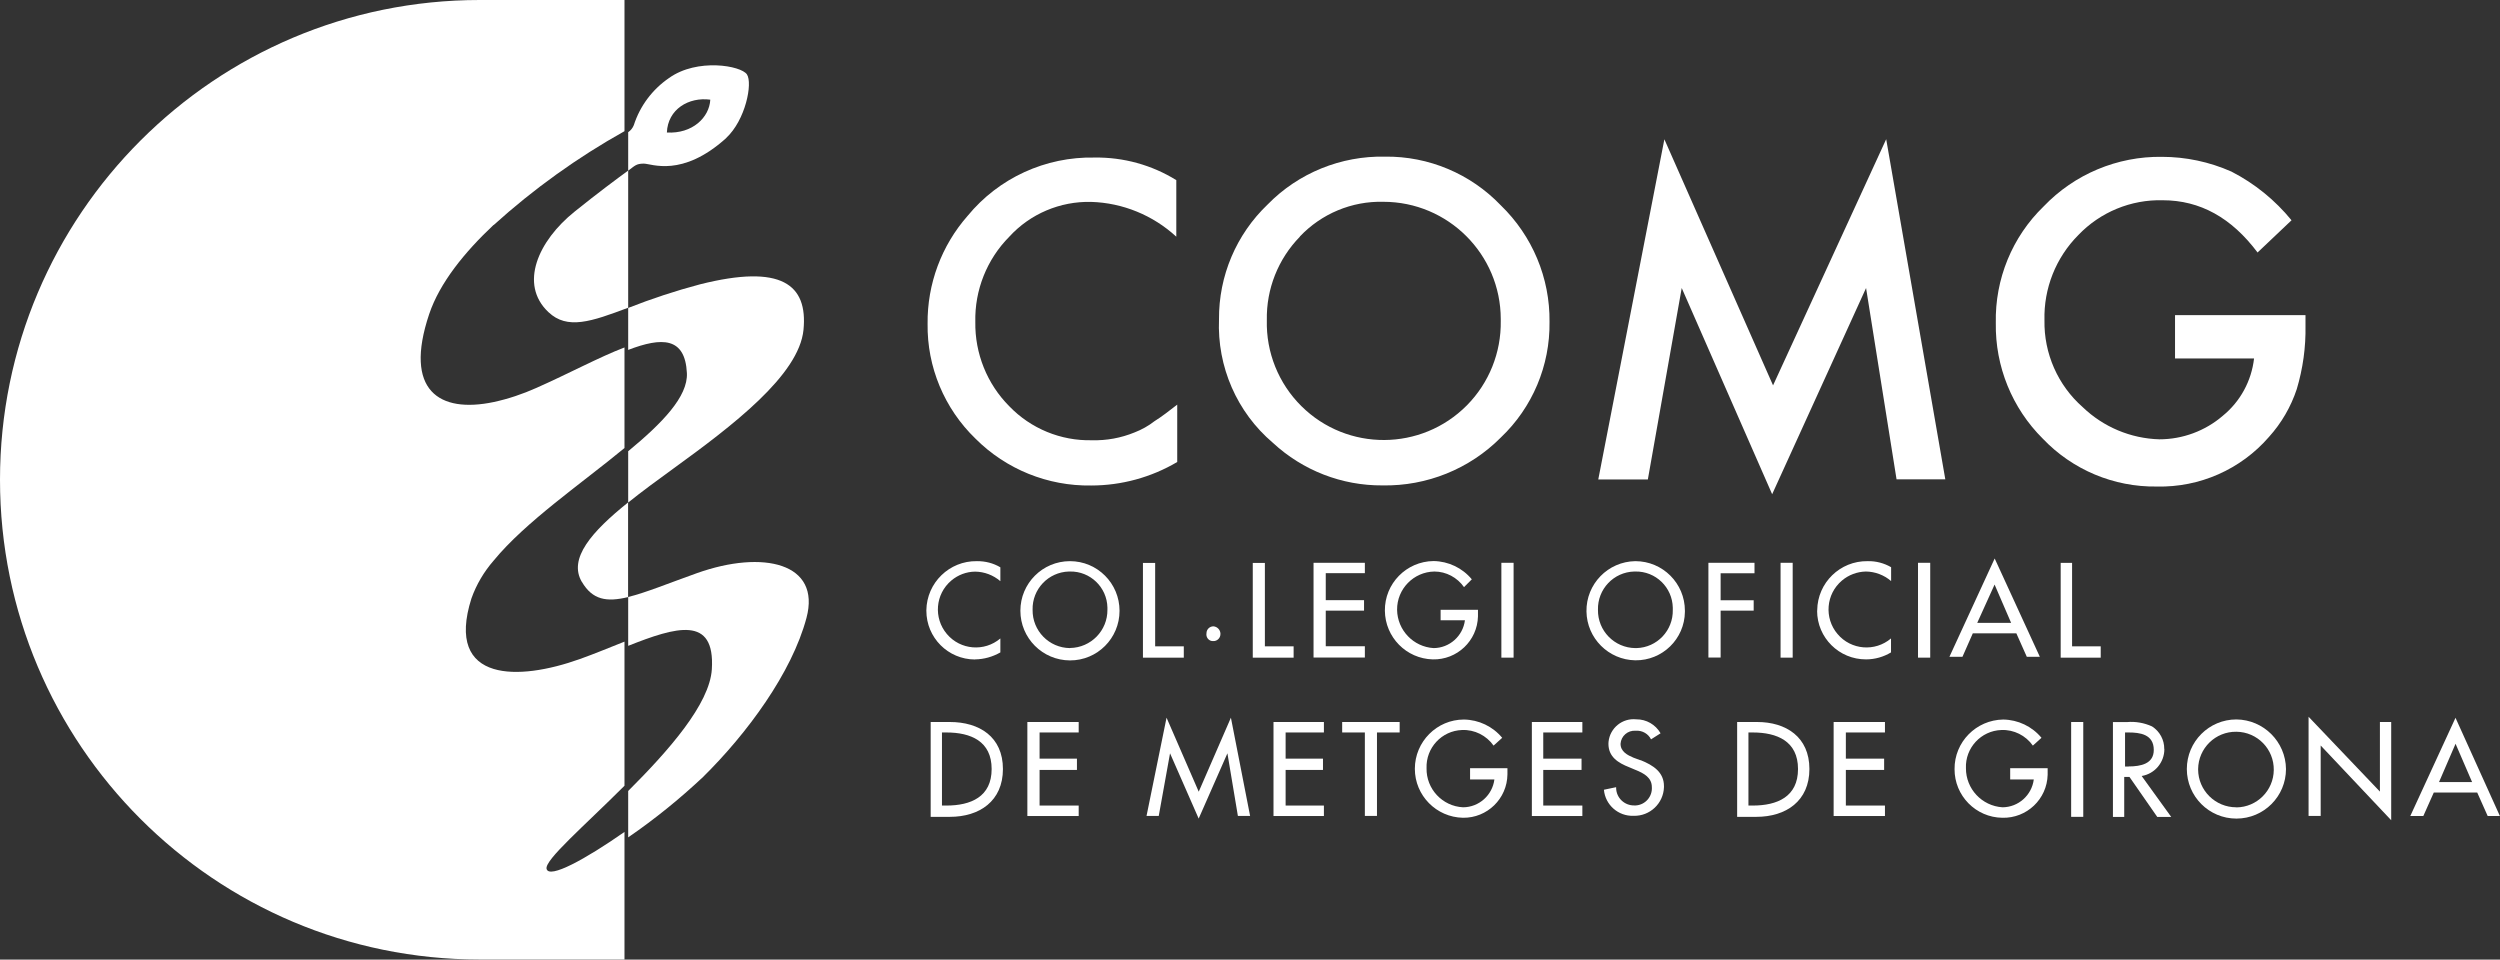
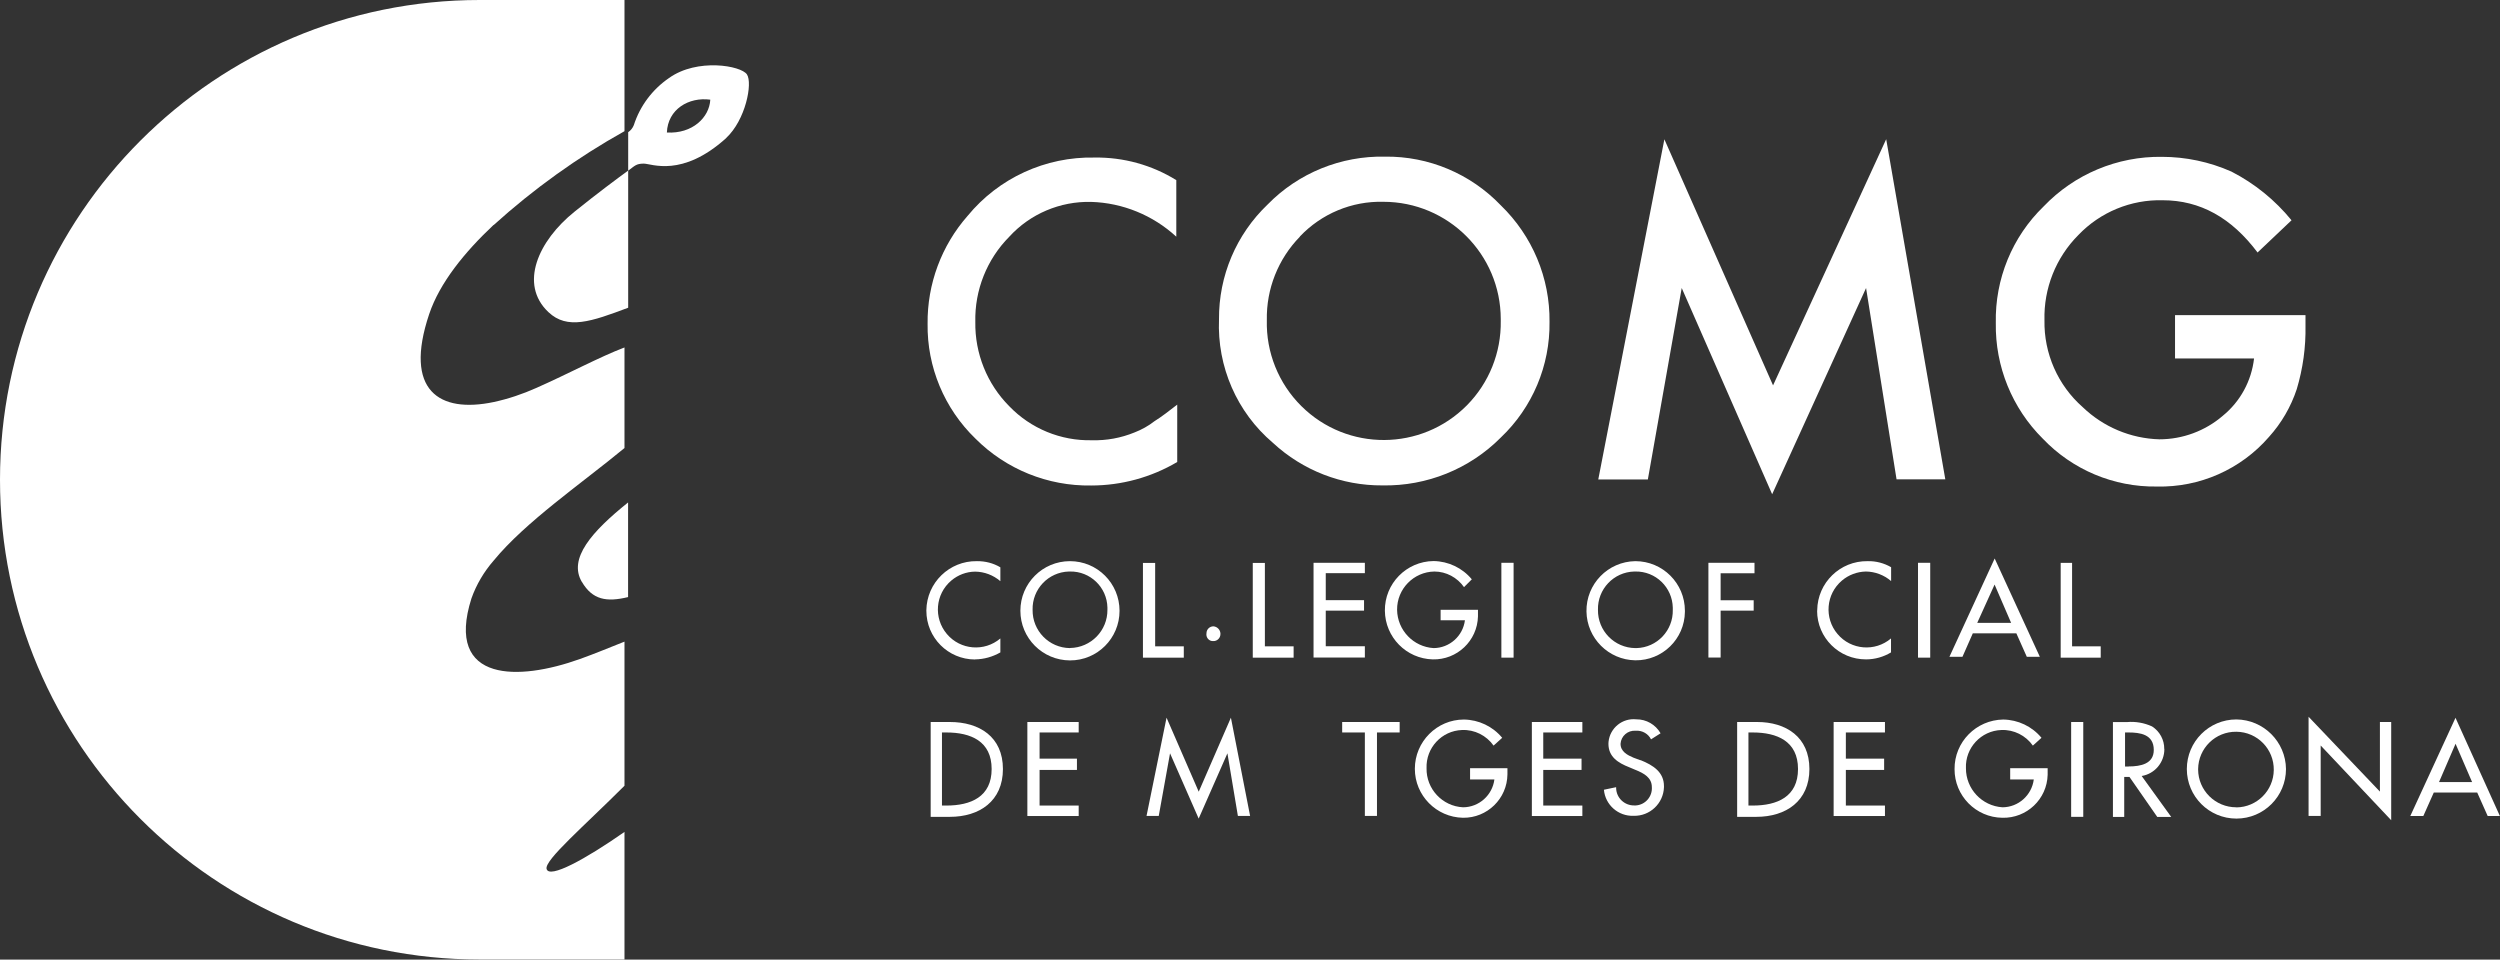
<svg xmlns="http://www.w3.org/2000/svg" id="Grupo_671" data-name="Grupo 671" viewBox="0 0 243.56 93.49">
  <rect x="0" y="0" width="243.56" height="93.49" fill="#333333" stroke="none" />
  <defs>
    <style>
      .cls-1 {
        fill: #fff;
        stroke-width: 0px;
      }
    </style>
  </defs>
  <path id="Trazado_3158" data-name="Trazado 3158" class="cls-1" d="M53.42,30.4c1.85,1.76,4.19.93,7.78-.42v-13.36c-1.09.79-2.97,2.19-5.21,3.99-3.57,2.86-5.43,7.08-2.57,9.79" />
  <path id="Trazado_3159" data-name="Trazado 3159" class="cls-1" d="M70.74,13.45c1.9-1.76,2.6-5.34,2.03-6.2s-4.85-1.61-7.59.35c-1.62,1.11-2.83,2.72-3.43,4.59-.11.28-.3.52-.55.69v3.75c.64-.47.77-.69,1.52-.69s3.72,1.39,8.02-2.48M69.2,9.71c-.09,1.73-1.74,3.34-4.23,3.2.09-2.27,2.13-3.48,4.23-3.2" />
-   <path id="Trazado_3160" data-name="Trazado 3160" class="cls-1" d="M61.2,29.99v4.1c3.29-1.26,5.55-1.26,5.72,2.26.11,2.29-2.4,4.87-5.72,7.61v5c1.34-1.08,2.86-2.19,4.43-3.33,5.71-4.14,12.22-9.08,12.65-13.5s-2.14-6.43-10.08-4.43c-2.38.63-4.71,1.4-7,2.3" />
  <path id="Trazado_3161" data-name="Trazado 3161" class="cls-1" d="M56.69,56.69c1.03,1.75,2.4,1.99,4.5,1.48v-9.22c-3.55,2.85-5.85,5.47-4.5,7.75" />
-   <path id="Trazado_3162" data-name="Trazado 3162" class="cls-1" d="M67.92,55.83c-2.86,1.02-5.03,1.92-6.72,2.33v4.76c4.67-1.85,8.48-2.99,8.15,2.28-.21,3.4-4.22,7.94-8.15,11.86v4.52c2.58-1.77,5.01-3.74,7.29-5.88,4.28-4.22,8.65-10.14,10.08-15.5s-4.22-6.65-10.65-4.37" />
  <path id="Trazado_3164" data-name="Trazado 3164" class="cls-1" d="M48.09,21.93c3.89-3.52,8.17-6.59,12.75-9.15V0h-14.1C20.93,0,0,20.93,0,46.74s20.93,46.74,46.74,46.74h14.1v-12.43c-3.78,2.64-7.34,4.6-7.59,3.6-.21-.86,3.65-4.16,7.59-8.1v-14.04c-1.4.55-2.87,1.17-4.33,1.69-3.07,1.1-6.25,1.63-8.42.97-2.3-.7-3.47-2.74-2.16-6.87.48-1.35,1.22-2.6,2.16-3.68,3.11-3.79,8.57-7.52,12.75-10.97v-9.8c-2.44.93-5.44,2.55-8.58,3.94-1.34.6-2.73,1.07-4.17,1.38-5.29,1.11-8.78-1.1-6.28-8.56,1.03-3.07,3.47-6.06,6.28-8.7" />
  <path id="Trazado_3165" data-name="Trazado 3165" class="cls-1" d="M106.3,47.3c2.95,0,5.85-.79,8.39-2.29v-5.59c-.76.59-1.53,1.19-2.21,1.61-.59.46-1.25.83-1.95,1.1-1.32.54-2.73.8-4.15.76-3.03.07-5.95-1.13-8.05-3.31-2.17-2.18-3.36-5.15-3.31-8.22-.07-3.1,1.13-6.1,3.31-8.3,2.04-2.23,4.95-3.46,7.97-3.39,3.08.09,6.03,1.3,8.3,3.39v-5.51c-2.39-1.48-5.15-2.24-7.96-2.2-4.78-.1-9.34,1.99-12.37,5.68-2.55,2.9-3.94,6.64-3.9,10.51-.06,4.21,1.63,8.26,4.66,11.19,2.98,2.99,7.06,4.64,11.28,4.57" />
  <path id="Trazado_3166" data-name="Trazado 3166" class="cls-1" d="M124.01,43.14c2.9,2.69,6.72,4.18,10.68,4.15,4.31.08,8.48-1.6,11.52-4.66,3.09-2.93,4.81-7.02,4.75-11.27.05-4.28-1.67-8.38-4.75-11.36-2.94-3.07-7.02-4.79-11.27-4.74-4.29-.09-8.44,1.59-11.44,4.66-3.06,2.92-4.77,6.96-4.74,11.19-.19,4.61,1.74,9.05,5.25,12.03M126.63,23.05c2.11-2.23,5.07-3.47,8.14-3.39,6.31,0,11.43,5.11,11.44,11.42,0,.06,0,.13,0,.19.05,3.07-1.14,6.04-3.3,8.22-4.43,4.47-11.65,4.51-16.12.08-2.23-2.21-3.45-5.24-3.37-8.38-.06-3.03,1.1-5.96,3.22-8.13" />
  <path id="Trazado_3167" data-name="Trazado 3167" class="cls-1" d="M172.74,37.55l-10.59-23.98-6.44,33.14h4.83l3.3-18.65,8.81,20.09,9.15-20.09,2.97,18.64h4.75l-5.76-33.14-11.02,23.98Z" />
  <path id="Trazado_3168" data-name="Trazado 3168" class="cls-1" d="M211.89,34.92h7.71c-.25,2.19-1.34,4.2-3.05,5.59-1.72,1.48-3.92,2.29-6.18,2.29-2.79-.08-5.45-1.2-7.46-3.13-2.43-2.14-3.79-5.24-3.73-8.47-.08-3.1,1.11-6.1,3.3-8.3,2.14-2.24,5.13-3.47,8.22-3.39,3.64,0,6.7,1.7,9.24,5.09l3.31-3.14c-1.6-1.96-3.59-3.58-5.85-4.74-2.14-.95-4.45-1.44-6.78-1.44-4.34-.06-8.52,1.69-11.52,4.83-3.07,2.97-4.75,7.09-4.66,11.36-.07,4.22,1.58,8.29,4.58,11.27,2.89,3.03,6.91,4.72,11.1,4.66,4.18.1,8.19-1.67,10.93-4.83,1.22-1.35,2.14-2.94,2.71-4.66.6-2.01.89-4.09.85-6.19v-1.02h-12.71v4.24Z" />
  <path id="Trazado_3169" data-name="Trazado 3169" class="cls-1" d="M95,64.24c.86-.01,1.71-.25,2.46-.68v-1.36c-1.56,1.32-3.89,1.13-5.21-.43s-1.13-3.89.43-5.21c.65-.55,1.47-.86,2.32-.87.9.01,1.77.34,2.46.93v-1.35c-.69-.41-1.48-.61-2.29-.6-2.68-.04-4.88,2.1-4.92,4.78,0,.02,0,.03,0,.05,0,2.62,2.11,4.74,4.73,4.75,0,0,0,0,.01,0" />
  <path id="Trazado_3170" data-name="Trazado 3170" class="cls-1" d="M104.24,54.67c-2.67,0-4.83,2.16-4.83,4.83h0c0,2.67,2.16,4.83,4.83,4.84s4.83-2.16,4.83-4.83h0c0-2.68-2.16-4.84-4.83-4.84h0M104.24,63.14c-2.04-.02-3.67-1.69-3.64-3.73-.05-2.01,1.53-3.67,3.53-3.73.04,0,.07,0,.11,0,1.98-.04,3.61,1.54,3.65,3.51,0,.07,0,.14,0,.21.02,2.04-1.61,3.7-3.64,3.73" />
  <path id="Trazado_3171" data-name="Trazado 3171" class="cls-1" d="M115.34,62.97h-2.8v-8.13h-1.19v9.23h3.98v-1.1Z" />
  <path id="Trazado_3172" data-name="Trazado 3172" class="cls-1" d="M118.22,62.46c.38,0,.69-.32.68-.7,0-.02,0-.04,0-.06-.03-.36-.32-.65-.68-.68-.37,0-.67.29-.68.66,0,0,0,.01,0,.02-.06.35.17.69.52.75.05,0,.1.01.15,0" />
  <path id="Trazado_3173" data-name="Trazado 3173" class="cls-1" d="M126.02,62.97h-2.79v-8.13h-1.18v9.23h3.98v-1.1Z" />
  <path id="Trazado_3174" data-name="Trazado 3174" class="cls-1" d="M132.97,55.85v-1.02h-5v9.23h5v-1.1h-3.81v-3.47h3.73v-1.02h-3.73v-2.63h3.81Z" />
  <path id="Trazado_3175" data-name="Trazado 3175" class="cls-1" d="M139.74,55.68c1.15,0,2.23.58,2.89,1.52l.76-.76c-.92-1.11-2.28-1.76-3.73-1.78-2.64.03-4.77,2.19-4.74,4.84.03,2.58,2.08,4.67,4.66,4.74,2.37.06,4.35-1.81,4.41-4.19,0-.1,0-.2,0-.3v-.34h-3.64v1.02h2.37c-.2,1.54-1.5,2.7-3.05,2.71-1.98-.12-3.53-1.75-3.56-3.73-.02-2.03,1.61-3.7,3.64-3.73" />
  <rect id="Rectángulo_183" data-name="Rectángulo 183" class="cls-1" x="146.27" y="54.83" width="1.19" height="9.24" />
  <path id="Trazado_3176" data-name="Trazado 3176" class="cls-1" d="M159.32,54.67c-2.67.04-4.8,2.23-4.76,4.9.04,2.61,2.15,4.72,4.76,4.76,2.64.03,4.8-2.08,4.83-4.72,0-.04,0-.07,0-.11,0-2.67-2.16-4.83-4.83-4.83h0M159.32,63.14c-2.04-.02-3.67-1.69-3.64-3.73-.05-2.01,1.53-3.68,3.54-3.73.03,0,.07,0,.1,0,1.98-.04,3.61,1.54,3.65,3.52,0,.07,0,.14,0,.21.05,2.01-1.53,3.68-3.54,3.73-.04,0-.07,0-.11,0" />
  <path id="Trazado_3177" data-name="Trazado 3177" class="cls-1" d="M170.85,58.48h-3.22v-2.63h3.3v-1.02h-4.49v9.23h1.19v-4.57h3.22v-1.02Z" />
-   <rect id="Rectángulo_184" data-name="Rectángulo 184" class="cls-1" x="173.47" y="54.83" width="1.18" height="9.24" />
  <path id="Trazado_3178" data-name="Trazado 3178" class="cls-1" d="M177.03,59.5c0,2.63,2.14,4.75,4.77,4.74.86,0,1.7-.24,2.43-.68v-1.36c-1.56,1.32-3.89,1.13-5.21-.43s-1.13-3.89.43-5.21c.65-.55,1.47-.86,2.33-.88.9.01,1.77.34,2.46.93v-1.35c-.69-.4-1.48-.61-2.29-.59-2.68-.04-4.88,2.1-4.91,4.78,0,.02,0,.03,0,.05" />
  <rect id="Rectángulo_185" data-name="Rectángulo 185" class="cls-1" x="186.86" y="54.83" width="1.19" height="9.24" />
  <path id="Trazado_3179" data-name="Trazado 3179" class="cls-1" d="M192.2,61.7h4.24l1.02,2.29h1.27l-4.4-9.58-4.41,9.58h1.27l1.01-2.29ZM194.32,56.95l1.61,3.73h-3.3l1.69-3.73Z" />
  <path id="Trazado_3180" data-name="Trazado 3180" class="cls-1" d="M201.86,54.84h-1.1v9.23h3.9v-1.1h-2.79v-8.13Z" />
  <path id="Trazado_3181" data-name="Trazado 3181" class="cls-1" d="M92.54,70.34h-1.87v9.24h1.87c2.88,0,5.17-1.53,5.17-4.66s-2.29-4.58-5.17-4.58M92.2,78.48h-.43v-7.12h.43c2.38,0,4.41.85,4.41,3.56s-2.03,3.56-4.41,3.56" />
  <path id="Trazado_3182" data-name="Trazado 3182" class="cls-1" d="M100.09,79.5h5v-1.02h-3.81v-3.47h3.64v-1.1h-3.64v-2.55h3.81v-1.02h-5v9.15Z" />
  <path id="Trazado_3183" data-name="Trazado 3183" class="cls-1" d="M116.78,77.12l-3.13-7.2-1.95,9.57h1.19l1.1-6.1,2.79,6.36,2.8-6.36,1.02,6.1h1.19l-1.87-9.57-3.13,7.2Z" />
-   <path id="Trazado_3184" data-name="Trazado 3184" class="cls-1" d="M124.07,79.5h4.91v-1.02h-3.73v-3.47h3.64v-1.1h-3.64v-2.55h3.73v-1.02h-4.91v9.15Z" />
  <path id="Trazado_3185" data-name="Trazado 3185" class="cls-1" d="M130.76,71.36h2.21v8.13h1.18v-8.13h2.21v-1.02h-5.6v1.02Z" />
  <path id="Trazado_3186" data-name="Trazado 3186" class="cls-1" d="M143.22,75.94h2.37c-.2,1.54-1.5,2.7-3.05,2.71-2.02-.1-3.6-1.79-3.56-3.81-.07-1.98,1.47-3.65,3.46-3.72,1.22-.05,2.37.53,3.07,1.52l.84-.76c-.92-1.11-2.28-1.76-3.73-1.78-2.64,0-4.78,2.16-4.78,4.8,0,2.6,2.09,4.72,4.69,4.77,2.36.03,4.3-1.86,4.33-4.22,0-.09,0-.18,0-.27v-.34h-3.64v1.1Z" />
  <path id="Trazado_3187" data-name="Trazado 3187" class="cls-1" d="M149.24,79.5h4.92v-1.02h-3.81v-3.47h3.73v-1.1h-3.73v-2.55h3.81v-1.02h-4.92v9.15Z" />
  <path id="Trazado_3188" data-name="Trazado 3188" class="cls-1" d="M159.83,74.07l-.68-.25c-.59-.25-1.27-.59-1.27-1.36.05-.75.7-1.32,1.46-1.27.02,0,.05,0,.07,0,.6-.03,1.17.3,1.44.84l.93-.59c-.49-.85-1.39-1.37-2.37-1.36-1.35-.14-2.56.84-2.7,2.19,0,.06-.01.12-.01.19,0,1.27.93,1.86,2.03,2.29l.59.25c.85.34,1.61.76,1.61,1.69.06.92-.64,1.72-1.56,1.78-.05,0-.1,0-.14,0-.96.02-1.76-.73-1.78-1.69,0-.03,0-.06,0-.09l-1.19.25c.13,1.48,1.4,2.59,2.88,2.54,1.59.05,2.92-1.2,2.97-2.79,0-.03,0-.06,0-.1,0-1.35-1.02-2.03-2.29-2.54" />
  <path id="Trazado_3189" data-name="Trazado 3189" class="cls-1" d="M171.19,70.34h-1.95v9.24h1.87c2.88,0,5.17-1.53,5.17-4.66s-2.29-4.58-5.09-4.58M170.76,78.48h-.42v-7.12h.42c2.37,0,4.41.85,4.41,3.56s-2.03,3.56-4.41,3.56" />
  <path id="Trazado_3190" data-name="Trazado 3190" class="cls-1" d="M178.64,79.5h5v-1.02h-3.81v-3.47h3.73v-1.1h-3.73v-2.55h3.81v-1.02h-5v9.15Z" />
  <path id="Trazado_3191" data-name="Trazado 3191" class="cls-1" d="M195.85,75.94h2.29c-.2,1.54-1.5,2.7-3.05,2.71-2.01-.13-3.57-1.8-3.56-3.81-.08-1.98,1.47-3.65,3.45-3.72,1.22-.05,2.37.53,3.07,1.52l.84-.76c-.92-1.11-2.28-1.76-3.73-1.78-2.64.04-4.76,2.19-4.74,4.83-.01,2.59,2.07,4.71,4.66,4.74,2.37.06,4.35-1.81,4.41-4.19,0-.1,0-.2,0-.3v-.34h-3.65v1.1Z" />
  <rect id="Rectángulo_186" data-name="Rectángulo 186" class="cls-1" x="201.78" y="70.34" width="1.18" height="9.24" />
  <path id="Trazado_3192" data-name="Trazado 3192" class="cls-1" d="M210.85,72.97c.01-.89-.44-1.72-1.19-2.2-.77-.35-1.62-.5-2.46-.42h-1.35v9.24h1.1v-3.9h.51l2.71,3.9h1.36l-2.88-3.99c1.28-.21,2.22-1.33,2.21-2.63M207.37,74.68h-.34v-3.32h.34c1.1,0,2.46.17,2.46,1.7,0,1.36-1.27,1.61-2.46,1.61" />
  <path id="Trazado_3193" data-name="Trazado 3193" class="cls-1" d="M217.88,70.09c-2.67,0-4.83,2.16-4.83,4.83h0c0,2.67,2.16,4.83,4.83,4.83s4.83-2.16,4.83-4.83c-.03-2.66-2.18-4.8-4.83-4.83M217.88,78.65c-2.05.01-3.72-1.64-3.73-3.68,0-.01,0-.03,0-.04.02-2.04,1.69-3.67,3.73-3.64,2.04.02,3.67,1.69,3.64,3.73-.02,2-1.64,3.62-3.64,3.64" />
  <path id="Trazado_3194" data-name="Trazado 3194" class="cls-1" d="M231.86,77.12l-6.95-7.29v9.66h1.18v-6.86l6.87,7.28v-9.57h-1.1v6.78Z" />
  <path id="Trazado_3195" data-name="Trazado 3195" class="cls-1" d="M239.23,69.92l-4.41,9.58h1.27l1.02-2.29h4.23l1.02,2.29h1.19l-4.33-9.58ZM237.62,76.19l1.61-3.73,1.61,3.73h-3.22Z" />
</svg>